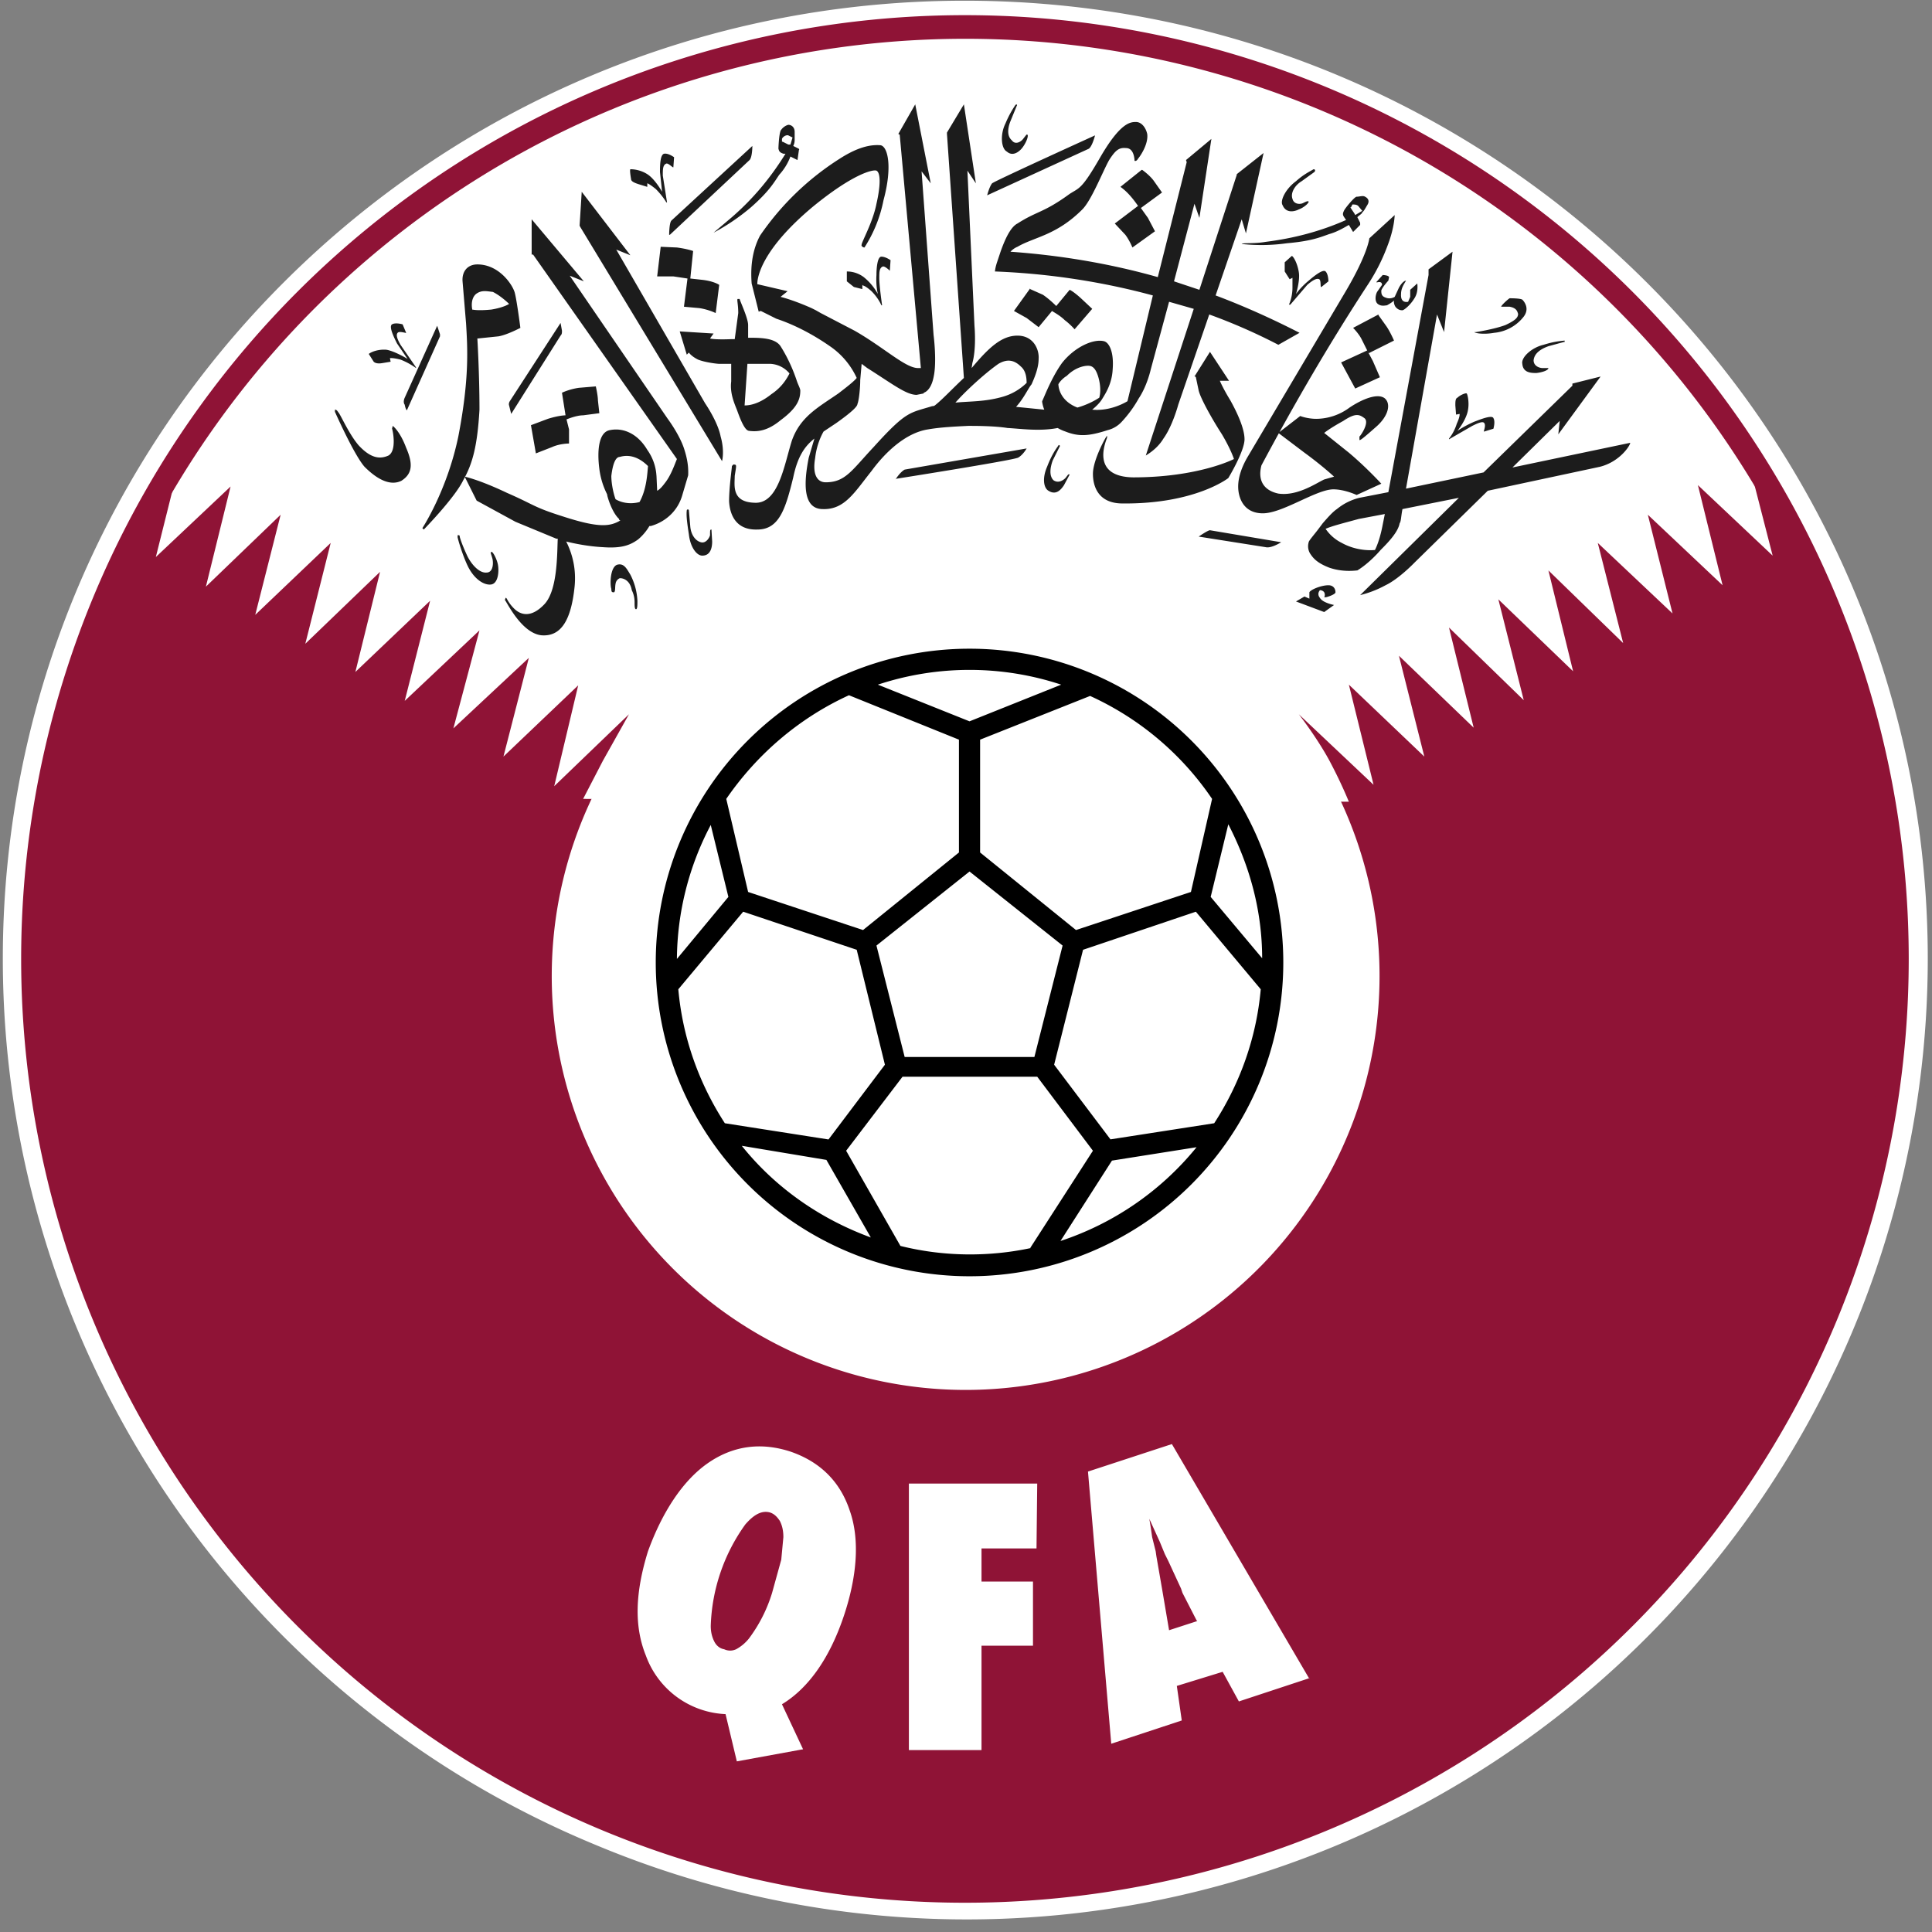
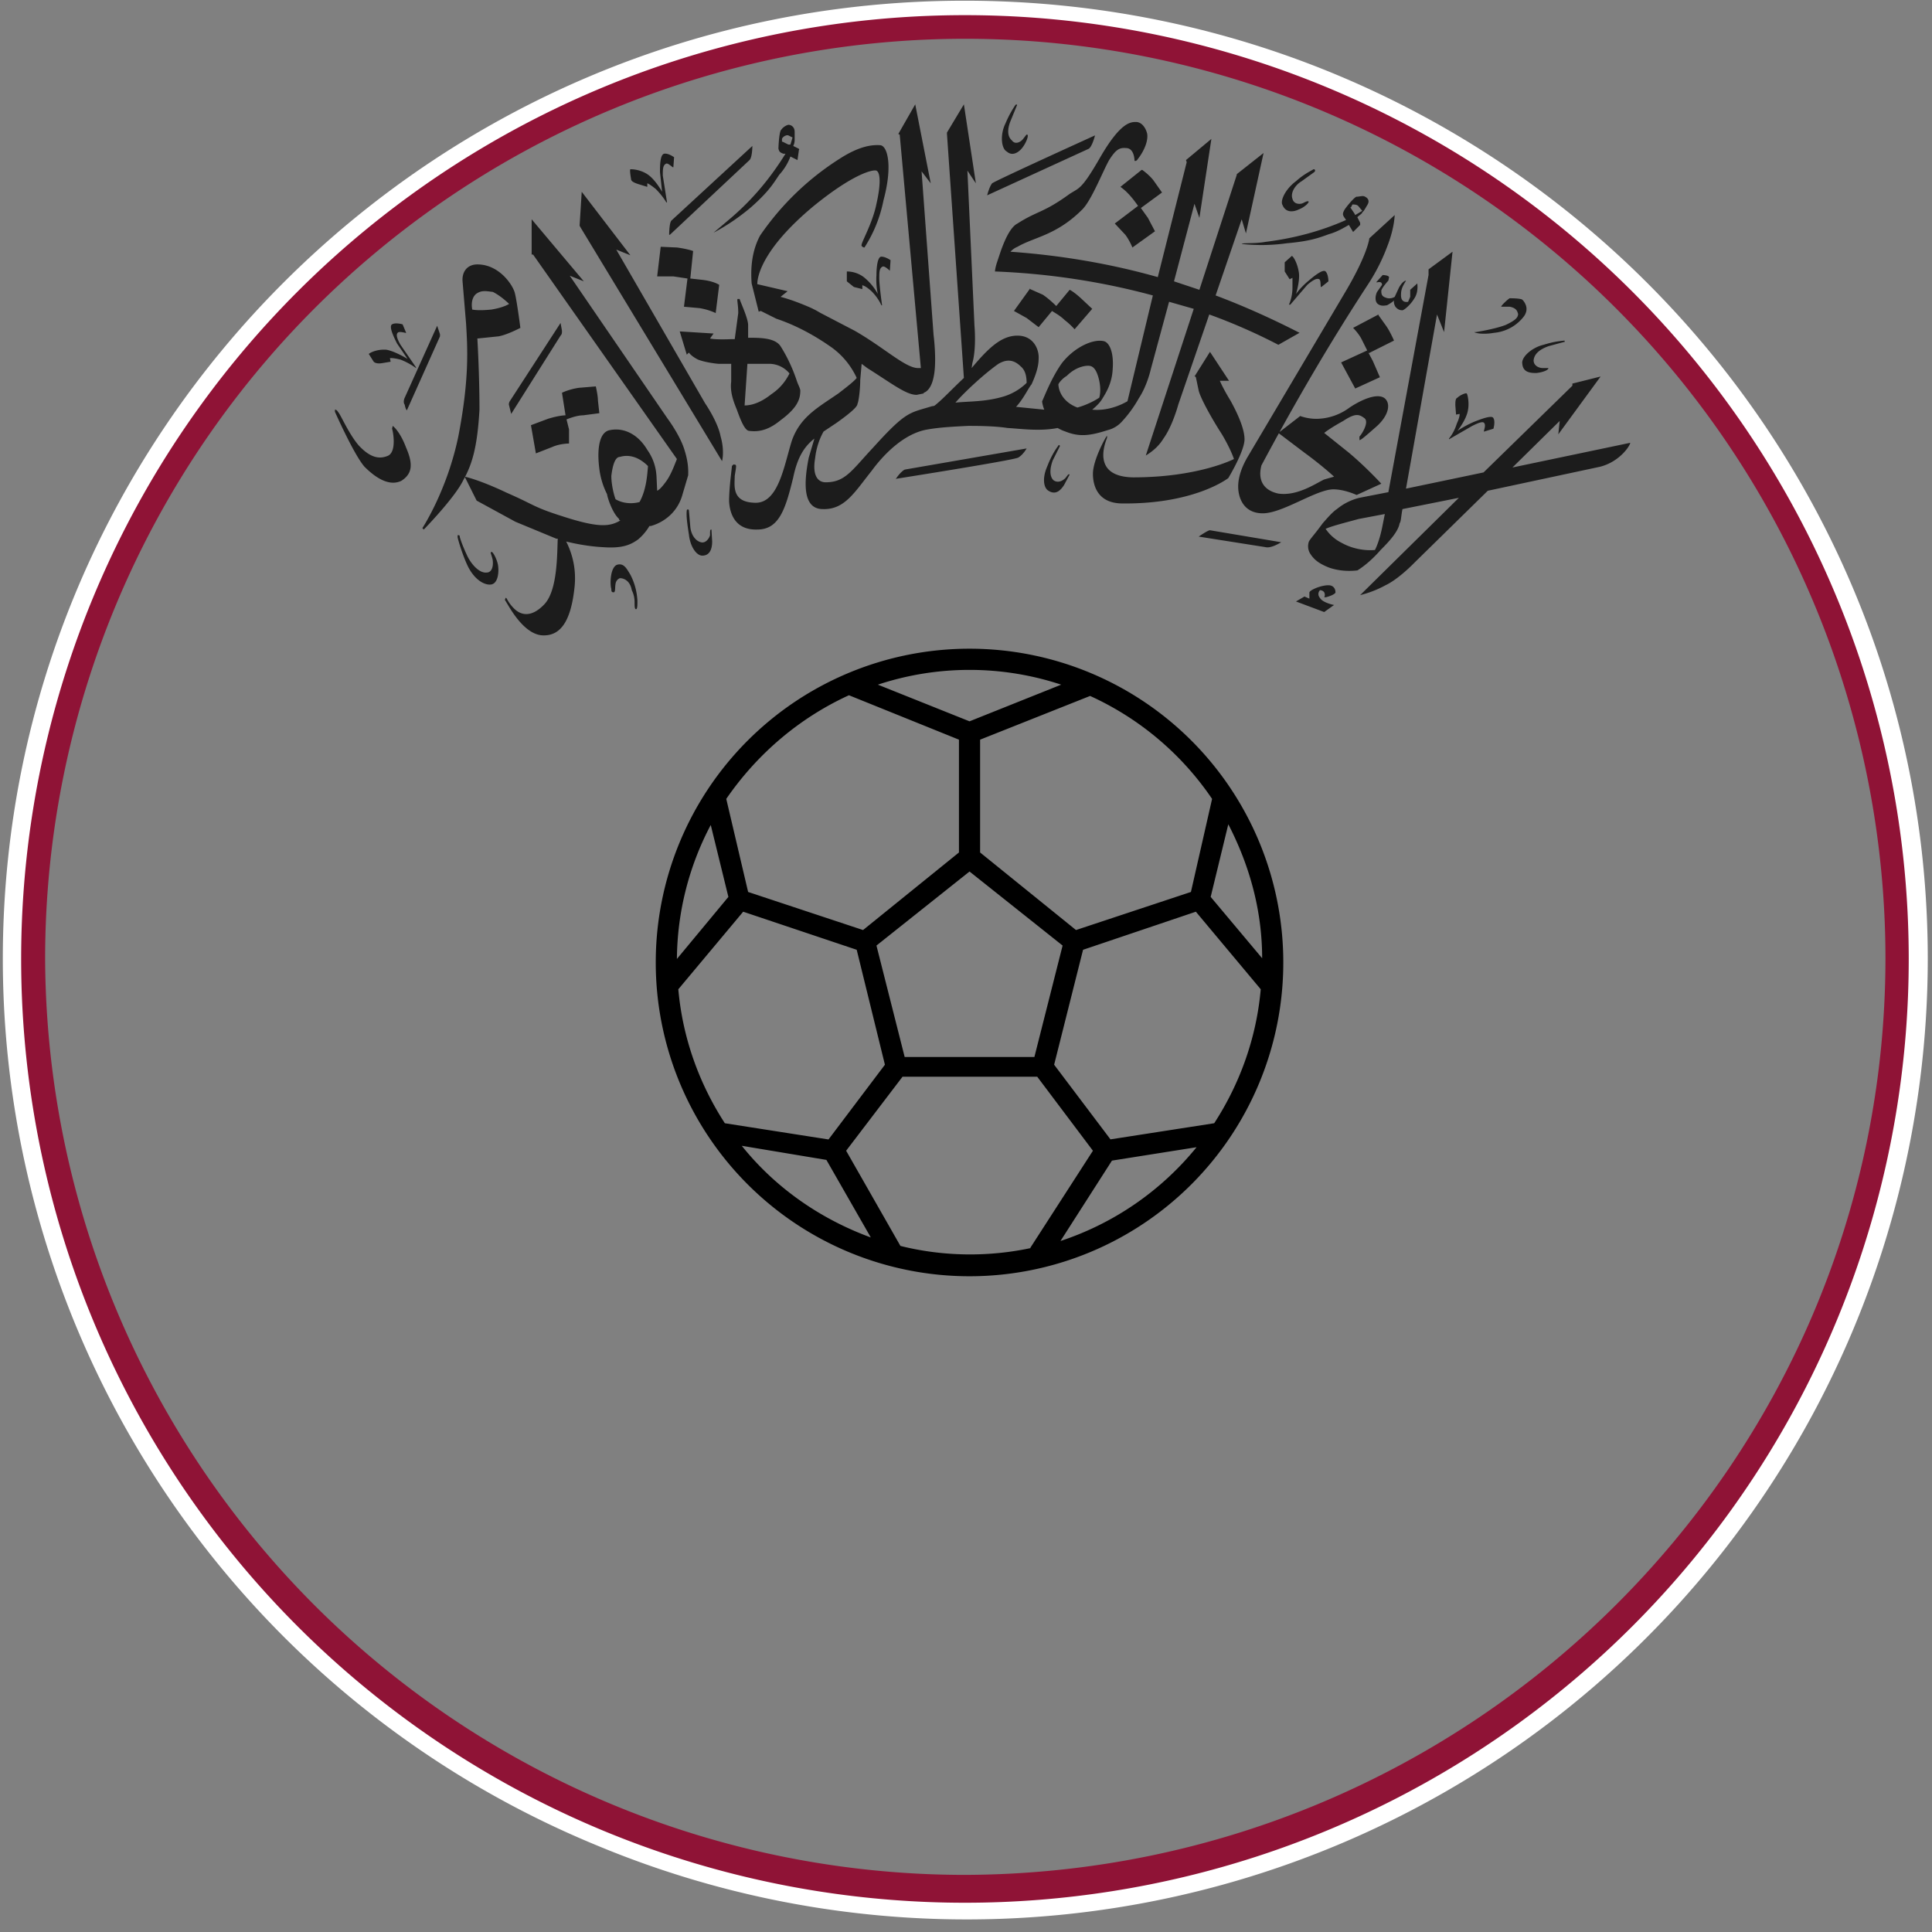
<svg xmlns="http://www.w3.org/2000/svg" fill="none" height="274" width="274">
  <rect width="100%" height="100%" fill="#808080" stroke="none" />
  <path d="m.4 136c0-75 61.1-135.9 136.4-135.9 75.5 0 136.6 60.9 136.6 135.9a136.3 136.3 0 0 1 -188.8 125.7 136 136 0 0 1 -84.2-125.7zm5 0a131.3 131.3 0 0 0 224.2 92.7 131.3 131.3 0 0 0 38.7-92.7 131.3 131.3 0 0 0 -262.8 0z" fill="#fff" />
-   <path d="m269.2 136c0 72.8-59.2 131.6-132.4 131.6a132 132 0 0 1 -132.2-131.6 132 132 0 0 1 132.2-131.5c73.2 0 132.4 58.8 132.4 131.5z" fill="#fff" />
-   <path d="m244.5 59.6c2.4 3.4 4.7 6.8 6.8 10.5l3.8 7h-.1l-7.2-12.3 3.6 14-10.6-10 3.5 14.2-10.6-10 3.5 14-10.6-10 3.6 14.2-10.6-10.3 3.5 14.3-10.6-10.2 3.6 14.3-10.6-10.3 3.5 14.2-10.6-10.2 3.6 14.3-10.7-10.2 3.5 14.2-10.6-10s2.5 3.2 4.3 6.5c1.6 3 2.5 5.2 2.8 5.9l-108.6-.4 2.8-5.4 3.7-6.6-10.6 10.2 3.4-14.3-10.6 10.1 3.6-14-10.7 10 3.7-13.9-10.6 10 3.6-14.2-10.6 10.1 3.5-14.2-10.6 10.2 3.6-14.3-10.7 10.2 3.6-14.2-10.6 10.2 3.5-14.2-10.6 10 3.5-14-7.3 12.6h.2a130.6 130.6 0 0 0 -13.9 58.4 132 132 0 0 0 132.2 131.6c73 0 132.4-59 132.4-131.6 0-28.5-9.2-54.9-24.7-76.4z" fill="#8f1336" />
-   <path d="m113.8 248.1-9.3 1.7-1.6-6.7a12.6 12.6 0 0 1 -11.3-8.3c-1.7-4.2-1.5-9 .3-14.8 2-5.5 4.9-10 8.5-12.5s7.6-3 11.8-1.6c4 1.4 6.9 4.1 8.3 8.3 1.5 4.2 1 9.5-.8 14.9-2 6-5 10.3-8.8 12.6l3 6.4zm-4.3-22.2 1.3-4.7.3-3.2c0-1-.2-1.7-.5-2.3-.4-.6-.8-1-1.4-1.2-1.1-.3-2.2.2-3.5 1.7a26 26 0 0 0 -4.9 14.4c0 .9.2 1.6.5 2.2s.8 1 1.4 1.1a2 2 0 0 0 1.7 0 6 6 0 0 0 1.8-1.5c1.5-2 2.6-4.2 3.3-6.5zm29.7 22.3h-10.3v-37.8h18.2l-.1 9.2h-7.8v4.7h7.3v9.1h-7.3zm46.5-10.2-10 3.3-2.3-4.2-6.5 2 .7 4.9-10 3.3-3.3-38.6 11.9-3.9 19.5 33.3zm-16-8.2-2-3.9-.2-.6-1.8-3.9-.5-1-.7-1.7-1.5-3.3.2 1.2.2 1.4.5 2 .1.7.8 4.6 1 5.9 4-1.3zm25.9-93.8a58.7 58.7 0 1 1 -117.3 0 58.7 58.7 0 0 1 117.3 0z" fill="#fff" />
  <path d="m3 136a133.8 133.8 0 1 1 267.7 0 133.8 133.8 0 0 1 -267.7 0zm133.8 129.9c72-.2 130.5-58.3 130.6-129.9a130.5 130.5 0 1 0 -261 0 130.5 130.5 0 0 0 130.4 129.9z" fill="#8f1336" />
  <path d="m111 20.1.8.4h.3l.3-1-.6-.3c-.3-.1-.8.2-.9.5v.4zm1.5.6.8.4c0 .1.1 0 0 .2l-.2 1.4-1-.5a8 8 0 0 1 -1.6 2.6c-.8 1.2-1.5 2.4-4 4.6a29.8 29.8 0 0 1 -5.3 3.6l2.6-2.2c3-2.6 5.5-5.6 7.6-9h-.3c-.6-.2-.6-.4-.7-.7 0-.3.1-2.5.4-2.7.2-.3.6-.6 1-.7.4 0 .9.3.9 1v1c0 .3 0 .6-.2 1zm79 8.7.6.9.1.2 1-.6-.5-.6c-.2-.3-.6-.3-.9-.3l-.2.4zm1 1.4.4.8v.3l-1 1-.6-1c-.7.4-1.7 1-2.8 1.3-1.4.5-2.6 1-6 1.3a26 26 0 0 1 -6.4.1c.2-.2 1.7 0 3.4-.3 4-.5 7.8-1.5 11.4-3.1l-.2-.3c-.3-.4-.3-.6-.1-1 .1-.3 1.5-2 1.8-2 .4 0 .9-.2 1.2 0 .4.2.7.6.3 1.2-.3.5-.5.9-.7 1 0 .2-.4.4-.7.7zm-61.5 25-1 .2c-1.5 0-3.5-1.6-7-3.8l-.8-.6-.2 2.3c0 1.2-.2 3-.4 3.4 0 .3-.6 1-3 2.7l-1.8 1.2c-.4.7-1 2-1.2 3.8-.4 2.3.3 3.4 1.5 3.4 2.8 0 3.7-1.7 6.8-5 4.7-5.2 5.1-4.8 8.3-5.8.1 0 .3 0 .5-.2 1-.8 2.4-2.3 4-3.8l-2.4-34.6v-.2l2.4-4 1.7 11.2-1.2-1.8 1 22s.3 3.2-.3 5.3l-.1.7c2.5-3 4.3-4.6 6.5-4.6 2.3 0 3.1 2 3 3.3 0 1.3-.6 2.7-1 3.6-.5.6-1.1 2-2.2 3.2l4 .4a5 5 0 0 1 -.3-1.1v-.1c.3-.6 1.3-3.3 2.8-5.4 1.8-2.3 4.5-3.5 6-3.1.7.2 1.4 1.5 1.2 4-.1 2-1 3.4-1.5 4.2-.3.5-.8 1-1.4 1.5 2.1.2 4-.6 5-1.2l3.6-15c-7-1.9-14.6-3.1-22.4-3.4v-.3.4s0-.5.3-1.4l.5-1.5c.6-1.7 1.4-3.5 2.4-4 2.8-1.8 3.7-1.5 7.4-4.2 1.4-.9 1.7-.6 4.4-5.3 2.8-4.8 4.2-4.9 5-4.9s1.4.8 1.6 1.7c.2 1.5-1.1 3.3-1.3 3.5-.1.2-.3.4-.5.3 0 0 0-1.8-1.2-1.8-1-.1-1.5.3-2.4 1.7-.9 1.6-2.5 5.7-3.8 7-3.7 3.7-6.8 3.9-9.2 5.3-.5.2-.8.5-1 .7 7.1.5 14.2 1.7 20.9 3.6l4.1-16.3-.1-.3 3.6-3-1.7 11.2-.7-2-2.9 11 3.6 1.2 5.3-16.3v-.1l3.8-3-2.5 11.4-.6-2-3.7 10.8c4 1.5 8 3.3 11.9 5.3l-3 1.7a81 81 0 0 0 -9.8-4.3l-4.4 12.8s-.8 3-2.1 4.8c-.6 1-1.5 1.8-2.5 2.4l6.8-20.8-3.5-1-2.6 9.6s-.5 2.3-1.7 4.1a17 17 0 0 1 -2.4 3.3 4 4 0 0 1 -2 1.2c-2.5.8-4 1-6 .2a6 6 0 0 1 -1.1-.5c-2.6.5-5.2.1-7.1 0-1.9-.3-4.5-.3-5.6-.3-2 .1-4 .2-5.7.5-3.2.5-6.1 3.3-8 5.9-2.4 3-3.8 5.5-6.9 5.4-2.9 0-2.7-3.8-2-7.3l.8-2.7c-1.4 1.1-2.4 2.6-3 5.5-1.1 4.5-2 7.4-5.1 7.4-3.1.1-3.9-2.2-4-4 0-2 .4-4.7.4-5 .1-.1.2-.3.4-.2.3 0 .2.3 0 1.6 0 1.3-.5 3.7 2.8 3.8 3.4.2 4.2-5.3 5.3-8.8 1.2-3.4 3.7-4.7 6.6-6.7 1.3-1 2.2-1.7 2.6-2.2a11 11 0 0 0 -3.8-4.5c-2.3-1.6-4.9-3-7.6-3.9l-2.2-1.1-.3.1-1-4c-.1-1.4-.2-4.2 1.2-6.8a39 39 0 0 1 11.3-10.9c2.8-1.8 4.6-2 5.8-1.9 1 .2 1.7 3 .4 7.8a19.2 19.2 0 0 1 -2.7 6.7c-.2 0-.5-.2-.4-.4 0-.4 1.6-3.2 2.1-5.8.6-2.6.6-4.4 0-4.7-.6-.2-3.5.6-9 5.1-7.3 6.1-7.9 10-7.9 11l4.3 1-1 .8s1.7.4 4.4 1.6l.6.3.7.4 4.8 2.5c4.2 2.4 7.2 5.3 9 5.3h.4l-3-33.1-.2-.1 2.4-4.2 2.2 11.2-1.3-1.7 1.7 23.2s.5 3.8 0 6c-.4 2-1.4 2.2-1.4 2.2zm-15.2-11.8.7.4zm29.8 10.4c0-.8-.1-1.8-.8-2.4-1-1-2-1.1-3.2-.4-2 1.4-4.8 4-6.1 5.5 2-.2 4.1-.1 6.6-.8a8 8 0 0 0 3.5-2zm4.5 0c0 1 .6 2.6 2.7 3.4 1.4-.4 2.5-1 3.1-1.4.2-.7.2-1.7-.1-2.8s-.7-1.6-1.2-1.7c-.4-.1-1.9 0-3.3 1.4-.5.3-1 .8-1.2 1.2zm37.9 20.6a6 6 0 0 0 2.3 2c1.8 1 3.7 1.1 4.7 1 .4-.8.8-2 1.1-3.6l.3-1.5-3.7.7c-2.2.6-3.8 1-4.7 1.4zm7.8 3s-1.5 1.8-3.3 2.9c-.2 0-2 .3-4-.4-1.8-.7-2.3-1.4-2.7-2a2 2 0 0 1 -.2-1.6c0-.2.8-1.1 1.4-1.9l.6-.8c.7-.8 1.4-1.6 2-2a8 8 0 0 1 3.2-1.6l4.1-.8 5.7-30.8v-.8l3.4-2.5-1.2 11.4-1-2.5-4.4 24.7 11-2.3 12.6-12.3v-.3l4-1-6 8.2.2-1.9-6.7 6.6 16.7-3.5c0 .4-1.5 2.7-4.3 3.4l-15.9 3.4-10.4 10.2s-2.2 2.3-4.1 3.2a15 15 0 0 1 -3.6 1.4l14-13.8-8 1.6c-.2 1-.2 1.8-.4 2-.2 1.2-1.5 2.6-2.6 3.7zm-102.7-10.6.1 2.2c.4-.2.8-.7 1.1-1.1.8-1 1.3-2.4 1.7-3.4l-20.4-29h-.2v-5l7.4 8.8-2-.8 13.9 20.3s1.8 2.4 2.4 4.5c.6 1.9.5 3.1.5 3.5l-.8 2.7c-.7 2.6-2.7 4-4.5 4.5h-.2c-.4.7-1 1.4-1.6 1.9-1.1.8-2.3 1.3-5 1.1-2-.1-4-.5-5.2-.8 1 2 1.4 4.1 1.2 6.3-.5 5-2 7.2-4.7 7-2.9-.3-5-4.9-5.2-5l.1-.3c.2-.1.2.5 1.2 1.5s2.5 1.3 4.3-.6c1.9-2 1.8-7.2 1.9-9.3h-.2l-5.8-2.4-5.5-3-1.7-3.4s2 .4 6 2.3c3.9 1.7 3.7 2 7.8 3.3 5.2 1.7 6.8 1.5 8.3.6-.1 0-.2 0-.2-.2-1-.9-1.7-3.2-1.7-3.5a11 11 0 0 1 -1.1-3.6c-.3-2.3-.2-5.2 1.5-5.5 2-.4 4 .6 5.3 2.8a7 7 0 0 1 1.3 3.7zm-2.4 3.8c1-1.8 1.1-4 1.2-5.1-.9-.9-2.3-1.8-4-1.3-.6 0-1 1-1.2 2.7 0 1.3.4 2.8.6 3.3 1 .6 2.3.7 3.4.4zm-8.2-44 6.9 9-2-.8 12.6 21.8s1.8 2.6 2.2 4.7c.6 2.1.2 3.5.2 3.5l-20.1-33.2-.1-.2zm11.2 7.8 2.3.1c1.5.2 2.3.5 2.3.5l-.4 3.9 1.8.2c1.6.2 2.3.7 2.3.7l-.5 4s-1-.5-2.3-.7l-2.2-.2.5-4-2-.3h-2.3zm19.3 19c.2.6.5 1.1.5 1.4 0 1.3-.5 2.5-2.8 4.2-1.7 1.4-3.1 1.7-4.5 1.5-.7-.1-1.4-2.2-1.7-3-.4-1-1-2.4-.8-4v-2.5h-1.7c-.3 0-2-.2-3-.6-1-.5-1.3-1-1.3-1l-.3.3-1-3.3 4.8.3-.5.7s.5.2 3 .1h.5l.5-3.7c0-1.2-.2-1.8-.1-2h.3c0 .2 1.2 2.7 1.2 3.7v1.8c1.7 0 3.8 0 4.6 1.2 1.2 1.9 1.9 3.7 2.3 4.9zm-1-1a3.8 3.8 0 0 0 -2.7-1.4h-3.3l-.4 5.9c1 0 2.3-.4 3.8-1.6 1.5-1 2.2-2.2 2.6-3zm34.1-12 1.8.8c.9.6 1.8 1.5 1.9 1.6l1.9-2.3s.5.2 1.6 1.2l1.6 1.5-2.5 2.9s-.6-.7-1.4-1.3c-.7-.7-1.7-1.2-1.8-1.3l-1.9 2.3-1.7-1.3-1.8-1 2.3-3.2zm15.9-16.9s1 .7 1.6 1.5l1.2 1.7-3 2.2 1 1.4 1 1.9-3.2 2.3s-.4-1-1-1.8l-1.5-1.6 3.3-2.5c-.7-1-1.5-2-2.5-2.7l3-2.4zm-35 43.9s.6-1 1.3-1.4l17.3-3s-.5.9-1.2 1.3c-.8.4-17.3 3-17.3 3zm13-40.3s.3-1.2.7-1.7c.5-.4 14.6-6.8 14.6-6.8s-.4 1.6-.9 1.9zm-52.1 54.3a1 1 0 0 0 -.6.8c-.1.5 0 1-.2 1.2-.3 0-.4 0-.4-.5-.2-.5-.2-3 .8-3.4 1-.3 1.4.6 1.9 1.4a9 9 0 0 1 1 3.7c0 .6 0 1.2-.2 1.2s-.2-.5-.2-.9c0-.3 0-1-.4-1.8-.3-1.7-1.6-1.7-1.6-1.7zm7-48.7s0-1.6.3-2l11.5-10.6s0 1.6-.4 2l-11.3 10.6zm118 10.2c0-.2 1-1.1 1.2-1.2.2 0 1.5 0 1.8.2.2.2 1.1 1.2.2 2.4a6 6 0 0 1 -4.2 2.3c-1.7.3-2.8 0-2.8-.1h.2s2.6-.4 4.2-1c1.5-.7 1.8-1.1 1.8-1.6-.1-.2-.1-.8-1.2-1zm-19 6.2-3.7 1.7 2 3.7 3.5-1.6-1-2.3zm1.6-5 1 1.4c.6.8 1.2 2.2 1.2 2.2l-3.6 1.8-1-2c-.4-.8-1.2-1.6-1.2-1.6l3.6-1.9zm2.3-14.3s0 1.8-1 4.4c-.7 1.9-1.6 3.7-2.7 5.4-5.5 8.4-10.5 17-15.2 25.8-.6 2.3.5 3.6 2.4 4 2.7.4 5.4-1.5 6.5-2l1.4-.4s-1.6-1.5-4.2-3.4l-3.7-2.8 3.1-2.4s1 .4 2.3.4a8 8 0 0 0 4.7-1.6c1.8-1.2 4-2.1 5-1.3.9.8.5 2.5-1.2 4s-2.3 2-2.4 1.9v-.5c.1 0 1.5-2 .7-2.6-.7-.5-1.2-.8-3 .4-2 1.1-2.7 1.7-2.7 1.7l3.5 2.8c2.5 2.1 4.6 4.4 4.6 4.4l-3.5 1.6s-1.7-.8-3.3-.8c-2.4 0-7.2 3.4-10 3.4s-3.5-2.3-3.5-3.8c0-1.3.5-2.8 1.4-4.3l13.8-23.3c3.2-5.4 3.4-7.6 3.4-7.6l3.6-3.3zm-28.4 23 2.2-3.5 2.7 4.1h-1.3s.4 1 1.5 2.8c1 1.8 2 4 2 5.5 0 1.7-2.3 5.5-2.3 5.5s-4.7 3.7-15 3.6c-3.5 0-4.2-2.5-4.2-4.2 0-2 1.9-5.4 2-5.4v.3c-.3.8-2.2 5.5 3.7 5.6 9.3 0 14.3-2.6 14.3-2.6s-.4-1.3-1.7-3.5c-1.3-2-3-5-3.3-6.2l-.4-1.9-.2-.2zm-89.1 6.1-.6-3.8s1-.5 2.4-.7l2.4-.2s.3 1.3.3 2l.2 1.8-2.3.3c-1 0-2.4.6-2.4.6zm-5 .8 2.4-.9c1.6-.5 2.5-.5 2.5-.5l.5 2v2s-1.3 0-2.4.5l-2.3.9zm112.5 24.4h.2c.2 0 1.4-.4 1.4-.7 0-.5-.3-1-1-1-1 0-2.5.6-2.7 1v.9l-.7-.3-1.2.7 4 1.5 1.4-1s-1.6-.3-2-1c-.5-.6 0-1.1 0-1.1s.4 0 .6.3c.2.4 0 .7 0 .7zm-17.8-8.6s1.3-.9 1.6-.9l10.1 1.7s-1.4.9-2.2.7zm26-37.1s.9 0 1 .3l-.1.5c-.1.1-.9 1-1 1.4 0 .4 0 .8.6 1 .7.3 1.3-.1 1.3-.1l.6-1.3c.5-.9.9-1 1-1 0 0 .1 0 0 0-.2.4-.7 1-.7 1.9-.1 1.4 1 1.1 1 1.1l.3-.7v-1l1-.9s.2 1.2-.4 2.1c-.6 1-1.5 1.7-1.7 1.7s-.6 0-1-.5c-.3-.5-.2-.9-.2-.9s-.1.2-1 .7c-.2 0-.8.2-1.3-.2-.4-.3-.4-1.1-.1-1.7l.7-1c0-.1 0-.4-.4-.4-.2 0-.4.1-.4 0l.9-1zm25.8 9.5-2.2.6c-1.1.4-2 1-2.1 2 0 .8.8 1.1 1.3 1.1h.8c0 .3-.8.6-1.7.7-.7 0-1.9 0-2-1.3-.2-.9 1.3-2.3 3-2.7 1.3-.4 2-.5 3-.6v.2zm-35.4-24.1-1.8 1.3c-1 .6-1.6 1.7-1.3 2.5.2.8 1.1.8 1.5.6.6-.3.7-.3.8-.2 0 .2-.6.8-1.4 1.1-.6.3-1.8.6-2.3-.6-.4-.6.4-2.3 1.9-3.4 1-.9 1.8-1.3 2.5-1.7.2 0 .3.2.1.4zm-42.2-9.4-.9 2.2c-.4 1-.5 2.1.2 2.7.5.7 1.3.2 1.6-.2.4-.5.5-.7.6-.6.2.1-.1 1-.6 1.7-.4.6-1.4 1.5-2.3.7-.8-.4-1-2.4-.2-4 .5-1.2 1-2 1.4-2.6.2-.2.3 0 .2.1zm6.1 48.3-1 2c-.4 1.1-.5 2.2.1 2.8.7.5 1.4 0 1.7-.3.4-.5.4-.6.6-.5l-.8 1.5c-.4.6-1.1 1.5-2.2.8-.7-.4-.9-1.8-.2-3.4.5-1.3 1-2.2 1.6-3 0-.2.3 0 .2.1zm-52.6 9.1.2 2.3c.1 1.1.7 2 1.5 2.2.7.2 1.2-.6 1.3-1 0-.7 0-.8.2-.8l.1 1.7c0 .8-.2 2-1.4 2-.8 0-1.7-1.2-1.9-3-.2-1.3-.4-2.6-.3-3.4 0-.2.3-.2.3 0zm-32.8 3.5c.2 0 .3 0 .3.2 0 .1.3 1.1 1.1 2.8.6 1.2 1.7 2.4 2.7 2.3 1 0 1-1.5.8-2.1-.2-.7-.3-.8-.1-.8.1-.2.7.8.9 1.7s.1 2.8-1 2.9c-1 .1-2.4-.8-3.3-2.7-.7-1.5-1.3-3.5-1.4-4zm-17.4-17.5s2.7 6.1 4.2 7.8c1.6 1.6 3.5 2.8 5.2 2 1.6-1 1.7-2.4.7-4.7-.9-2.4-1.9-3.1-1.9-3.1l-.1.4c.1.2.7 3.1-.5 3.8-1.3.6-2.6.3-4.2-1.4-1.4-1.6-2.6-4.4-2.9-4.7-.2-.3-.3-.4-.5-.4zm19.5-14.4s-.4-1.5.5-2.3c.8-.6 1.5-.4 2.4-.3 1.2.6 2.3 1.7 2.3 1.7s-.7.5-2.5.8c-2 .2-2.7 0-2.7 0zm.8 4 2.9-.3c1.2-.2 3.1-1.2 3.1-1.2s-.5-3.9-.8-5-2.2-4-5.3-4c-1.4 0-2.2 1-2.1 2.4l.5 6c.2 3.4.5 7.7-1.1 16-1.6 7.7-5.1 13-5.1 13l.2.2s4.4-4.5 5.6-7c1.3-2.3 2-4.8 2.3-10 0-5.1-.3-10.1-.3-10.1zm11.7-2.2-7.2 11.1s-.2.3-.1.6l.3 1.2 7-11.1c.2-.2.2-.4.2-.7zm-17.5.4-4.6 10.2s-.3.6 0 1c.1.6.3.8.3.8l4.7-10.5v-.3zm-6.7 4.6.1.5-1.2.2c-.6.1-1 0-1.2-.2l-.7-1.1c.2-.2 1.2-.7 2.5-.6 1.2.2 3 1.3 3 1.3l-1.5-2.2c-.4-.8-1.2-2.4-.7-2.7s1.5 0 1.5 0l.5 1.2c.1.1-1-.3-1.2 0-.3.3 0 1 .4 1.7l2.2 3.2v.1s-.9-.7-2.2-1.2c-1.2-.3-1.5-.2-1.5-.2zm36.5-24.8v.5l-1.3-.4c-.6-.2-1-.4-1-.7-.1-.6-.2-1.3-.1-1.4.2 0 1.3 0 2.4.7s2.1 2.5 2.1 2.5l-.3-2.8c0-.8 0-2.5.6-2.6s1.4.5 1.4.5l-.1 1.4c0 .2-.7-.6-1-.5-.5.2-.5.8-.5 1.7l.6 3.8h-.1s-.5-.9-1.5-1.9c-1-.8-1.2-.8-1.2-.8zm115.2 32.7-.5.1-.1-1.3c0-.5 0-1 .3-1.1.4-.4 1.2-.7 1.3-.6.1 0 .4 1.2.2 2.3-.2 1.4-1.5 3-1.5 3s1-.7 2.4-1.3c.8-.3 2.5-1 2.7-.5.3.5 0 1.5 0 1.5l-1.3.4c-.2.1.3-.8 0-1.2-.2-.3-.9 0-1.7.4l-3.3 1.9v-.1s.7-.8 1.1-2.1c.5-1.1.4-1.4.4-1.4zm-23.7-19.3-.4.2-.7-1.1v-1.3l1-.9c.2 0 .8 1 1 2.3.2 1.2-.4 3.1-.4 3.1s.6-.9 1.8-1.9c.6-.5 2-1.7 2.4-1.3s.4 1.4.4 1.4l-1 .8c-.2.1 0-.9-.3-1.1-.4-.2-1 .2-1.7.8l-2.4 2.8h-.2s.5-1 .5-2.4zm-61 1v.6l-1.2-.3-1-.8v-1.4a4 4 0 0 1 2.4.8 8 8 0 0 1 2 2.4s-.3-1.1-.2-2.7c0-.8.1-2.6.7-2.6s1.3.5 1.3.5l-.1 1.5s-.7-.7-1-.6c-.5.2-.5.8-.5 1.7 0 1 .4 3.8.4 3.8h-.1s-.4-1-1.4-2c-.9-.8-1.2-.8-1.2-.8" fill="#1c1c1c" />
  <path d="m137.5 92a44.5 44.5 0 1 1 0 89 44.5 44.5 0 0 1 0-89zm-34.5 21.3 3.1 13.2 16.3 5.4 13.6-11v-16l-15.6-6.3c-7 3.2-13 8.3-17.4 14.7zm-.2 46 14.7 2.3 8-10.6-4-16.3-16.1-5.4-9.2 11c.6 6.8 2.9 13.3 6.6 19zm54.6 2.3 14.8-2.3c3.7-5.7 6-12.2 6.6-19l-9.2-11-16 5.4-4.1 16.3 8 10.6zm21.6-25.7c0-6.6-1.7-13-4.8-19l-2.5 10.3zm-32.3 14 4-15.8-13.2-10.5-13.2 10.5 4 15.8zm-43.4-22.7-2.5-10.2a41.3 41.3 0 0 0 -4.8 19zm21.2-30.1 13 5.2 13-5.2a41.4 41.4 0 0 0 -26 0zm30.1 1.6-15.6 6.2v16l13.6 11 16.3-5.4 3-13.2a41.8 41.8 0 0 0 -17.3-14.6zm15.1 64-12 1.9-7.3 11.4a41.7 41.7 0 0 0 19.3-13.3zm-23.6 14.3 8.9-13.8-7.9-10.5h-19.1l-8 10.5 7.7 13.5c6 1.5 12.4 1.6 18.5.3zm-22.6-1.5-6.3-11-12-2c4.8 6 11.2 10.4 18.3 13z" fill="#000" />
</svg>